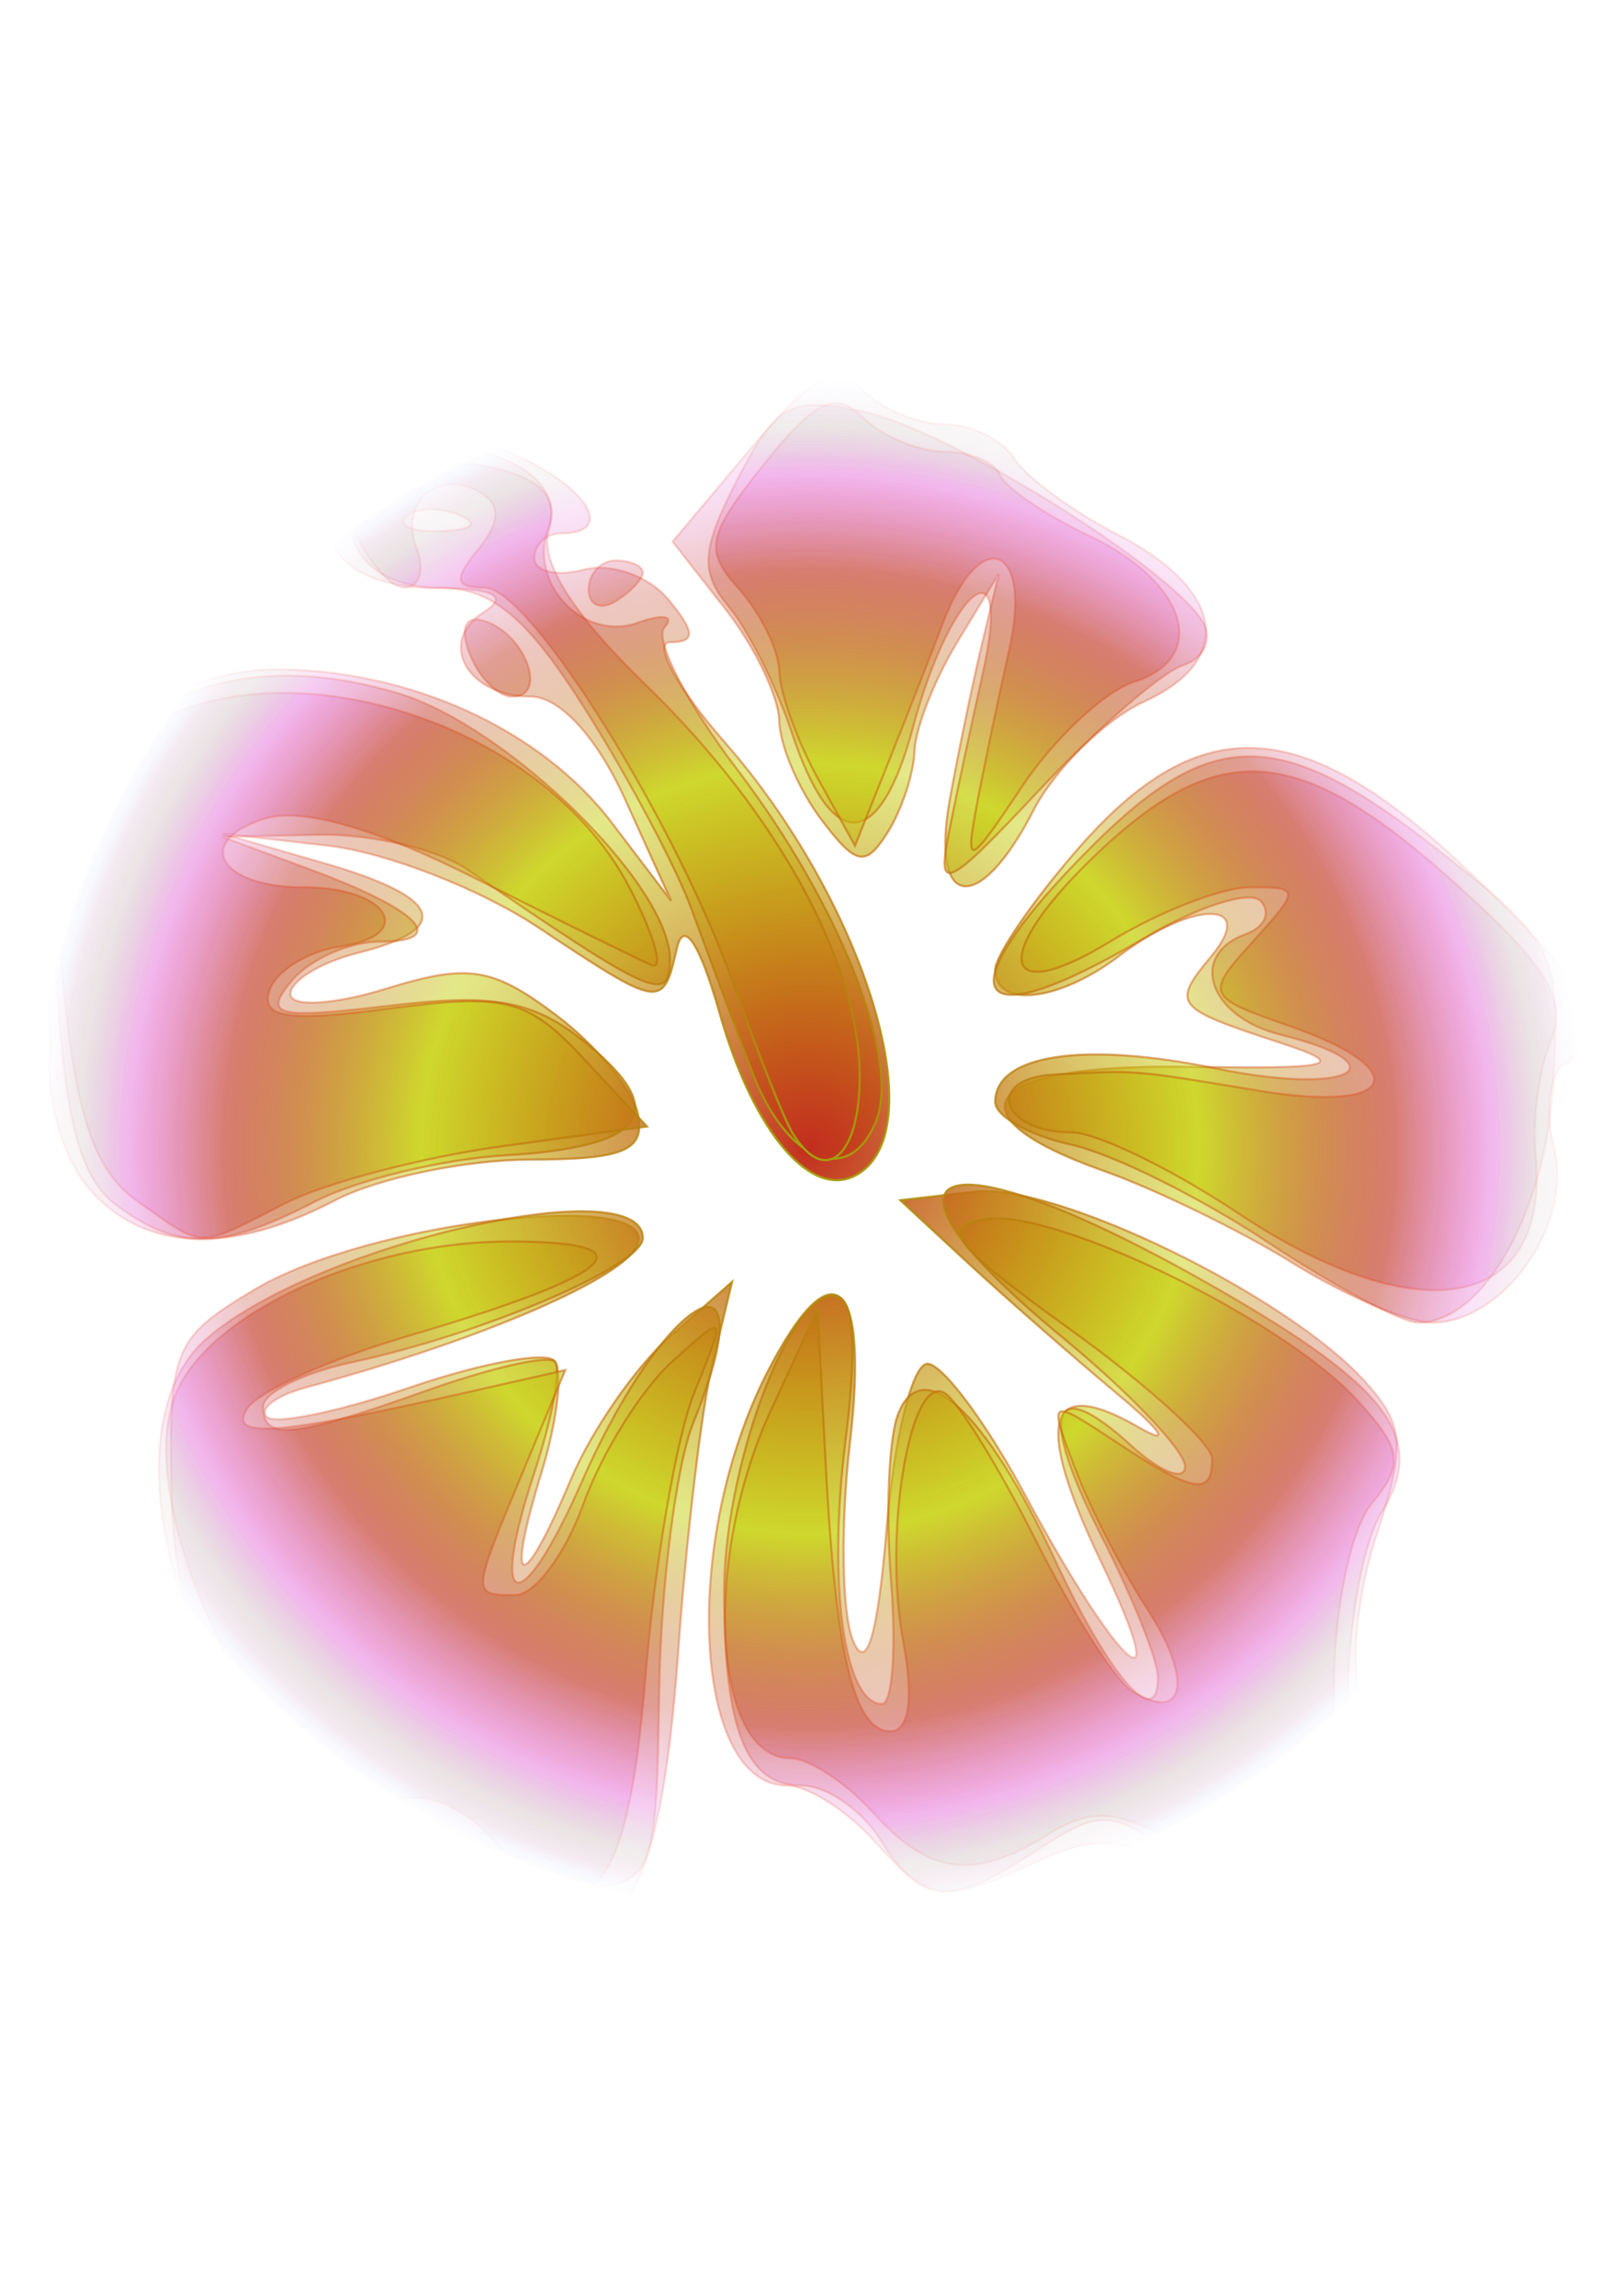
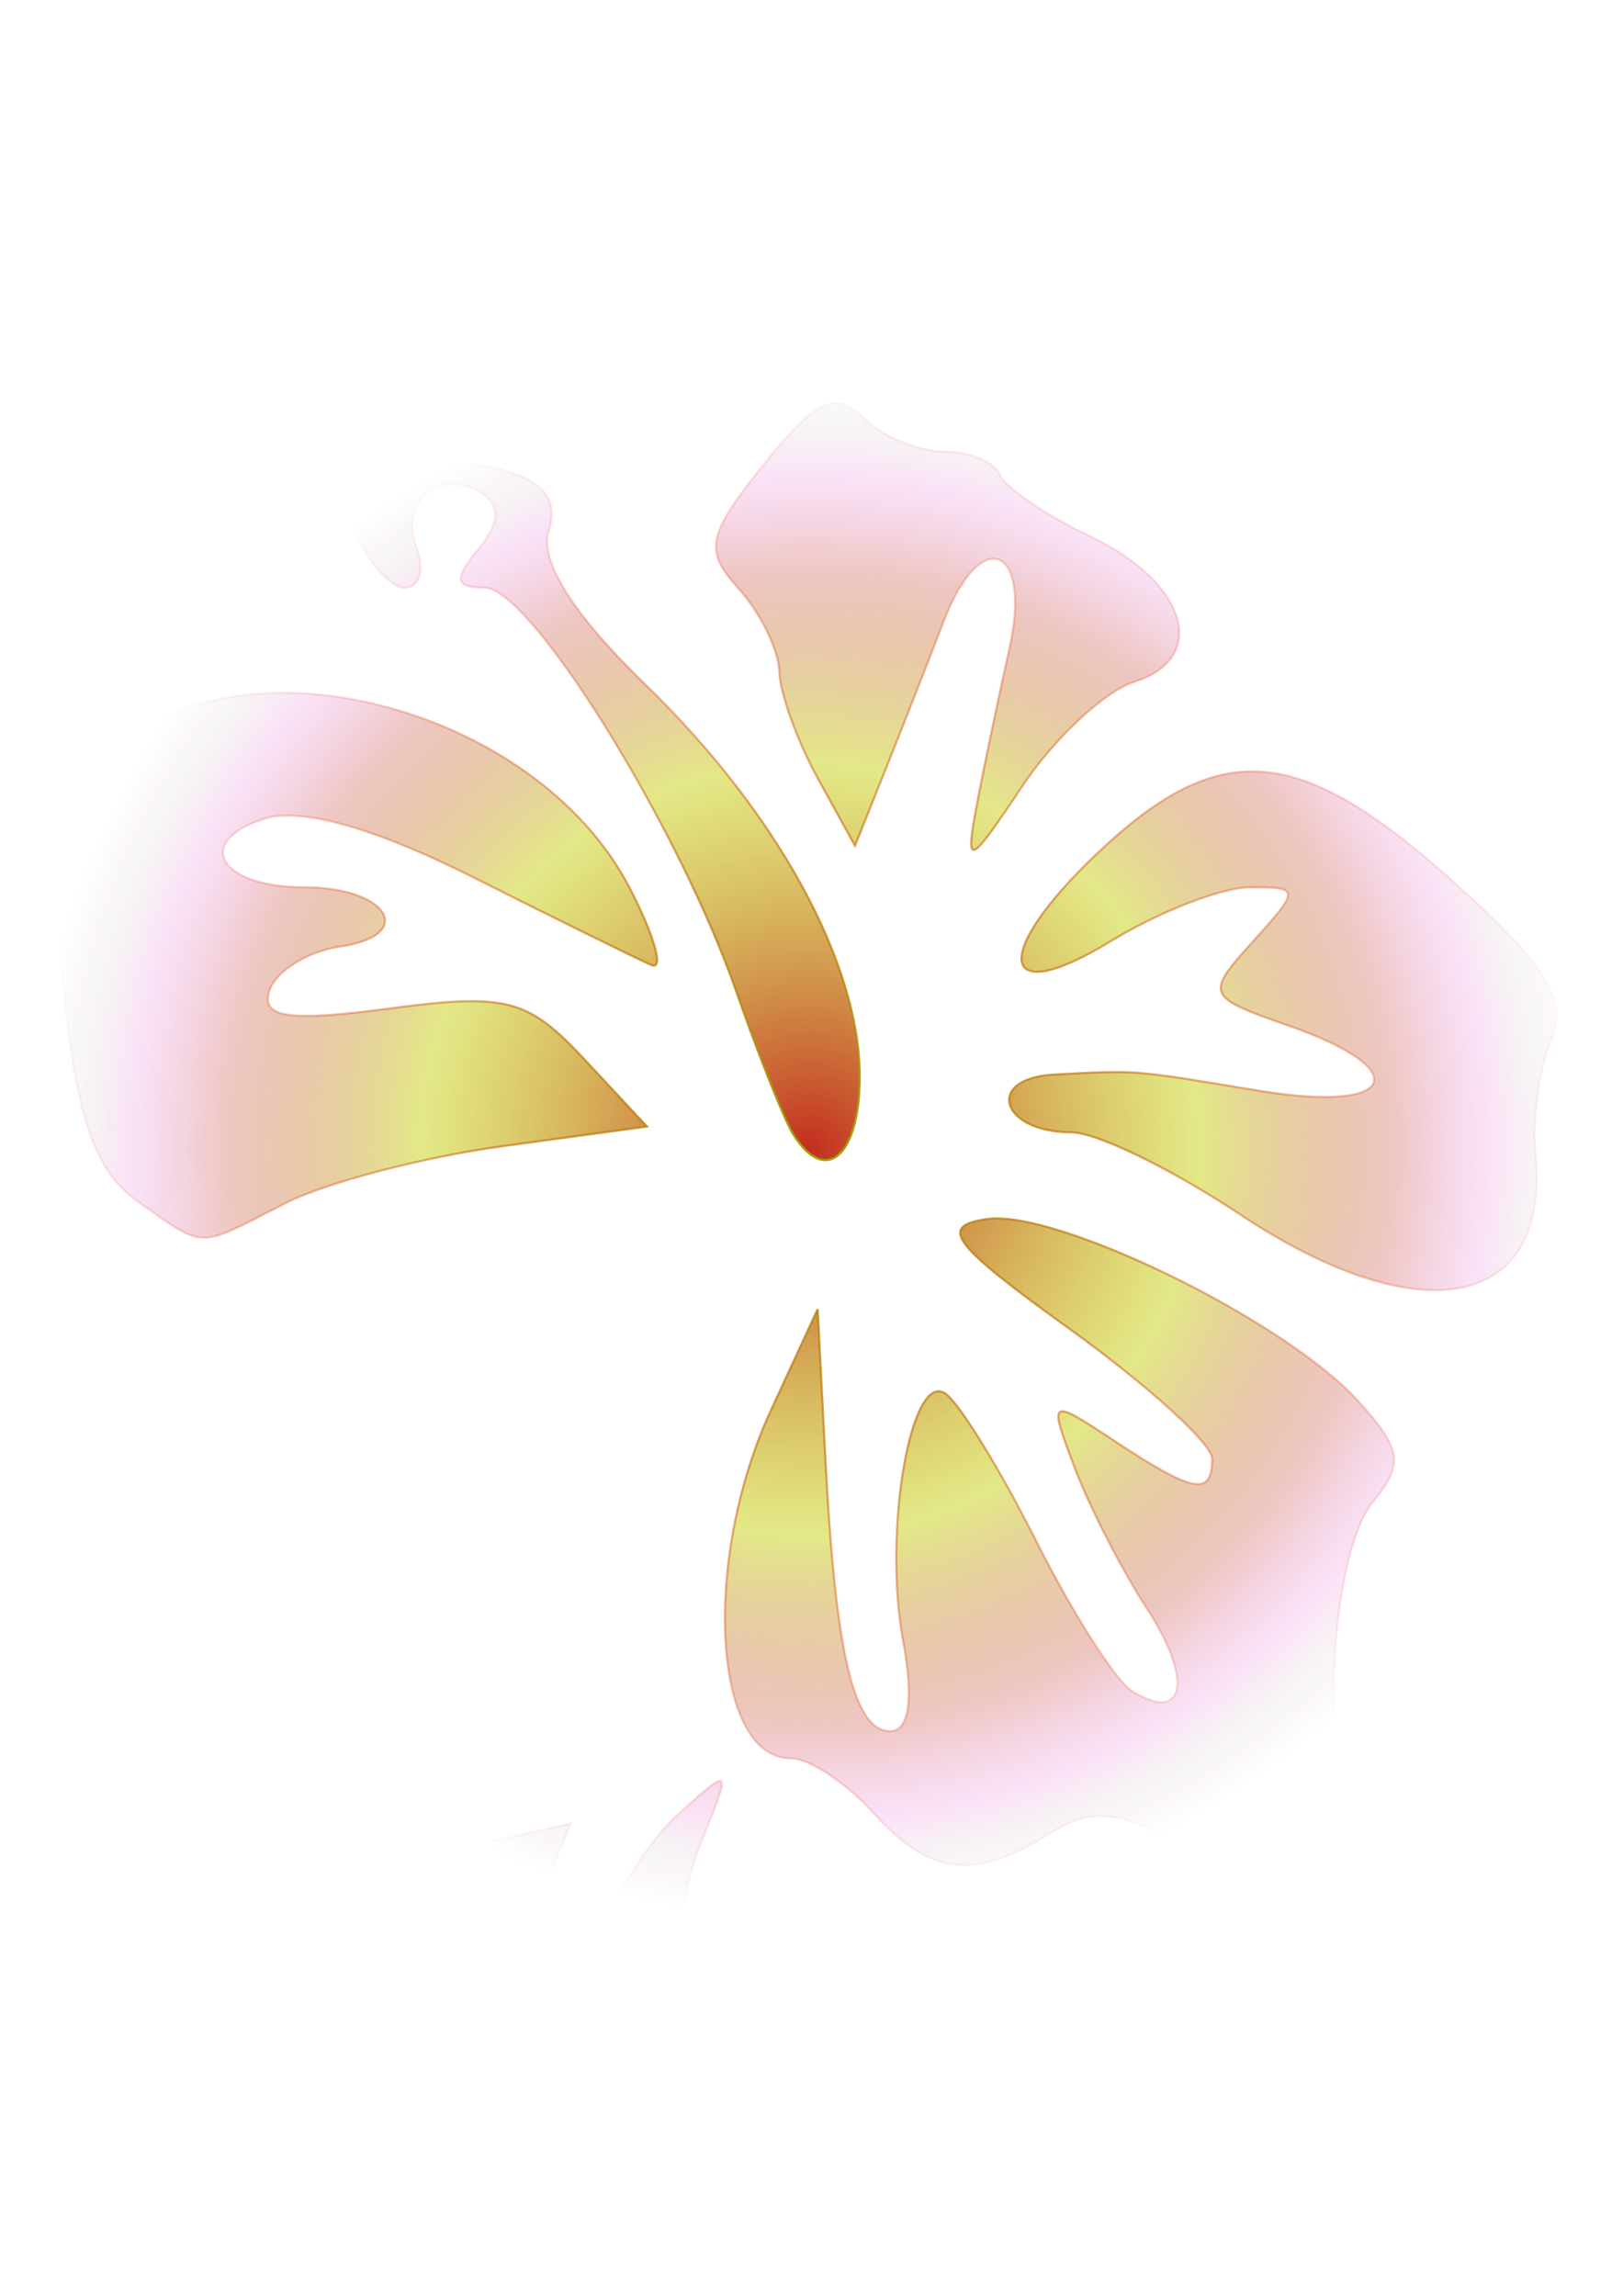
<svg xmlns="http://www.w3.org/2000/svg" xmlns:ns1="http://www.inkscape.org/namespaces/inkscape" id="svg2" viewBox="0 0 744.09 1052.4" version="1.0" ns1:version="0.91 r13725">
  <defs id="defs4">
    <radialGradient id="radialGradient5556" gradientUnits="userSpaceOnUse" cy="518.22" cx="376.9" gradientTransform="matrix(1 0 0 .99 0 4.954)" r="357.49">
      <stop id="stop5530" style="stop-color:#c32d1f" offset="0" />
      <stop id="stop5540" style="stop-color:#c7d20f;stop-opacity:.498" offset=".5" />
      <stop id="stop5542" style="stop-color:#b91d07;stop-opacity:.247" offset=".75" />
      <stop id="stop5544" style="stop-color:#d61dc3;stop-opacity:.122" offset=".875" />
      <stop id="stop5546" style="stop-color:#866161;stop-opacity:.059" offset=".938" />
      <stop id="stop5548" style="stop-color:#8b186a;stop-opacity:.027" offset=".969" />
      <stop id="stop5550" style="stop-color:#2b48da;stop-opacity:.012" offset=".984" />
      <stop id="stop5552" style="stop-color:#3027de;stop-opacity:.004" offset=".992" />
      <stop id="stop5554" style="stop-color:#33666f;stop-opacity:0" offset=".996" />
      <stop id="stop5532" style="stop-color:#36a500;stop-opacity:0" offset="1" />
    </radialGradient>
    <radialGradient id="radialGradient5564" gradientUnits="userSpaceOnUse" cy="518.22" cx="376.9" gradientTransform="matrix(1 0 0 .99 0 4.954)" r="357.49">
      <stop id="stop5560" style="stop-color:#a2a409" offset="0" />
      <stop id="stop5562" style="stop-color:#f41109;stop-opacity:0" offset="1" />
    </radialGradient>
  </defs>
  <g id="layer1">
    <g id="g4730" style="stroke:url(#radialGradient5564);fill:url(#radialGradient5556)" transform="translate(-5.714 8.571)">
-       <path id="path4736" style="stroke:url(#radialGradient5564);fill:url(#radialGradient5556)" d="m234.89 847.33c-17.38-13.72-44.7-25.26-60.71-25.64-49.08-1.17-88.269-64.79-89.872-145.91-1.303-65.96 0.826-71.13 38.502-93.49 51.73-30.7 183.53-46.3 175.36-20.77-4.84 15.15-71 43.8-152.56 66.05-13.37 3.65-21.31 9.65-17.64 13.33 3.67 3.69 33.09-2.34 65.38-13.38 32.29-11.05 62.14-16.64 66.33-12.44 4.2 4.21 1.62 27.31-5.72 51.32-16.78 54.89-9.06 56.66 13.52 3.11 9.4-22.3 29.86-51.78 45.47-65.51l28.38-24.96-9 37.44c-4.95 20.59-11.97 79.55-15.58 131.02-6.12 87.01-18.54 124.79-41.02 124.79-5.08 0-23.46-11.23-40.84-24.96zm171.18-12.48c-12.37-13.72-30.15-24.95-39.52-24.95-43.36 0-48.58-112.65-8.81-189.87 29.75-57.77 46.52-43.11 37.62 32.88-4.35 37.2-3.72 77.92 1.4 90.48 6.2 15.2 11.39-2.2 15.53-52.04 3.41-41.18 11.8-74.83 18.64-74.78 6.83 0.05 26.83 26.86 44.43 59.58 43.42 80.73 70.27 104.5 35.08 31.07-30.98-64.66-24.97-85.93 17.38-61.53 15.06 8.68 10.62 1.76-9.89-15.38s-51.27-44.11-68.36-59.93l-31.07-28.77 34.1-3.95c36.61-4.23 143.56 47.75 178.88 86.94 18.21 20.2 18.87 29.35 5.09 71.25-8.69 26.45-11.91 60.39-7.16 75.44 10.13 32.03-21.65 88.52-49.79 88.52-10.19 0-29.22-6.7-42.3-14.9-18.42-11.55-31.09-11.55-56.34 0-43.31 19.81-48.63 19.1-74.91-10.06zm192.64-264.26c-23.92-14.9-63.07-34.01-87-42.47-73.37-25.96-55.28-49.09 37.29-47.69 69.03 1.05 75.36-0.56 43.5-11.06-48.71-16.06-49.79-17.43-31.32-39.77 21.25-25.71-8.63-25.64-42.52 0.09-27.5 20.89-56.66 24.12-56.66 6.28 0-6.62 17.36-31.89 38.57-56.15 55.67-63.66 102.61-60.97 177.63 10.17 57.57 54.6 67.78 74.96 44.75 89.25-6.86 4.26-8.99 21.66-4.74 38.68 8.69 34.74-23.08 79.87-56.17 79.79-10.91-0.02-39.4-12.23-63.33-27.12zm-551.47-33.45c-11.495-12.76-19.972-39.43-18.838-59.28 1.135-19.85-2.083-51.39-7.151-70.09-13.303-49.09 47.844-109.5 110.84-109.5 61.43 0 121.41 27.34 154.02 70.21l27.28 35.86-21.21-46.8c-12.79-28.22-29.87-46.79-43.03-46.79-29.14 0-43.23-25-21.78-38.64 11.88-7.56 5.16-10.95-21.93-11.08-24.03-0.12-41.97-7.8-46.61-19.93-10.55-27.61-10.51-27.71 18.44-43.26 19.39-10.42 35.16-10.15 62.14 1.07 34.88 14.51 49.3 36.97 23.73 36.97-6.83 0-12.43 5.09-12.43 11.31s10.18 8.64 22.62 5.37 29.91 2.87 38.81 13.65c12.35 14.94 12.58 19.58 0.95 19.58-8.38 0 2.82 20.65 24.89 45.89 63.75 72.9 95.84 176.37 61.33 197.78-20.95 13.01-47.9-18.13-63.65-73.54-9.13-32.15-16.53-43.35-19.64-29.74-6.38 27.93-7.13 27.81-63.83-9.86-26.24-17.44-69.46-34.18-96.05-37.22l-48.35-5.51 46.6 13.49c54.1 15.67 59.53 30.02 15.54 41.1-17.09 4.31-31.07 12.81-31.07 18.9s19.72 5 43.82-2.43c37.63-11.59 48.61-9.92 77.68 11.85 18.62 13.95 35.66 34.59 37.87 45.87 3.23 16.49-6.54 20.53-49.71 20.59-29.55 0.05-69.75 8.47-89.33 18.72-47.85 25.06-86.691 23.48-111.95-4.54zm394.01-179.6c4.04-22.3 10.72-54.59 14.83-71.75l7.48-31.19-18.98 31.19c-10.44 17.16-19.27 39.62-19.62 49.92-0.34 10.29-5.91 27.11-12.37 37.37-10.08 16.01-14.42 15.12-30.49-6.24-10.31-13.69-18.92-33.96-19.13-45.05-0.22-11.08-11.31-34.08-24.65-51.11l-24.26-30.96 35.66-42.48c28.7-34.18 38.78-39.43 51.6-26.88 8.77 8.58 25.73 15.6 37.69 15.6 11.97 0 26.23 7.02 31.69 15.6 5.47 8.58 26.68 24.22 47.14 34.75 49.21 25.32 54.44 57.53 12.47 76.73-18.09 8.28-41 30.8-50.92 50.05-25.01 48.57-47.37 45.32-38.14-5.55z" />
-       <path id="path4734" style="stroke:url(#radialGradient5564);fill:url(#radialGradient5556)" d="m226.38 841.72c-8.8-10.64-28.25-19.34-43.22-19.34-75.08 0-139.2-166.04-83.613-216.54 47.363-43.04 200.88-78.86 200.88-46.87 0 12.64-73.34 43.92-133.61 56.98-22.21 4.81-40.39 13.92-40.39 20.24 0 15.8 13.21 14.5 74.95-7.37 29.26-10.37 55.69-16.36 58.73-13.31 3.03 3.04-1.2 25.94-9.4 50.88-21.4 65.12-6.38 67.98 21.8 4.16 38.88-88.04 85.71-112.65 51-26.81-7.81 19.32-14.8 74.44-15.53 122.48-1.29 84.26-2.48 87.49-33.47 91.1-17.89 2.09-39.23-4.83-48.13-15.6zm183.02-6.87c-8.54-13.72-24.76-24.95-36.06-24.95-25.53 0-35.63-25.17-35.63-88.78 0-56.35 29.25-135.84 49.98-135.84 9.63 0 11.36 20.84 5.58 67.28-8.15 65.49-0.51 119.9 16.84 119.9 4.71 0 6.56-25.34 4.11-56.32-2.46-30.98-1.03-65.31 3.16-76.28 10.94-28.61 40.03-1.71 71.99 66.55 25.43 54.33 47.2 79.14 47.2 53.81 0-7.54-11.57-36.49-25.72-64.34-29.22-57.49-23.57-75.46 13.22-42.04 13.71 12.46 24.93 16.85 24.93 9.75s-25.17-33.62-55.93-58.92c-96.14-79.1-59.94-95.55 61.27-27.84 87.93 49.12 106.56 72.89 84.68 108.07-8.5 13.66-15.45 52.78-15.45 86.95 0 76.74-29.6 101.77-80.66 68.18-28.76-18.92-33.59-18.95-61.83-0.37-39.95 26.28-52.88 25.42-71.68-4.81zm177.28-274.19c-30.54-20.34-71.09-40.42-90.11-44.61-19.01-4.19-34.57-12.97-34.57-19.5 0-21.75 40.43-27.86 101.34-15.33 60.94 12.53 86.51-1.15 29.16-15.6-32.58-8.21-42.13-36.52-15.54-46.05 8.55-3.07 11.58-9.85 6.75-15.07-4.84-5.22-28.93 2.43-53.53 17.01-80.62 47.76-92.7 27-24.27-41.71 55.47-55.69 86.45-55.6 158.14 0.48 55.17 43.16 56.89 46.54 53.9 105.83-3.01 59.9-31.86 111.71-62.13 111.6-7.48-0.03-38.6-16.7-69.14-37.05zm-527.48-16.68c-16.458-12.08-23.578-38.08-27.317-99.74-4.284-70.68-1.299-87.18 19.569-108.13 34.256-34.4 81.333-43.61 137.08-26.84 49.78 14.97 124.32 88.06 124.32 121.9 0 20.55-7.82 17.08-92.88-41.22-13.48-9.25-44.24-16.38-68.35-15.86l-43.84 0.95 39.5 14.65c50.67 18.79 64.84 33.37 32.45 33.37-13.98 0-32.21 8.22-40.51 18.26-13.02 15.75-6.8 17.28 45.13 11.11 48.29-5.74 66.15-2.35 90.12 17.15 38.97 31.68 27.46 47.6-37.19 51.43-28.77 1.71-68 11.25-87.18 21.21-43.08 22.36-62.335 22.74-90.905 1.76zm291.16-61.65c-8.37-22.3-20.88-55.92-27.8-74.71-6.92-18.78-28.59-59.5-48.16-90.47-26.99-42.74-43.22-56.32-67.3-56.32-39.98 0-54.16-33.01-23.77-55.32 28.7-21.07 84.52 0.04 73.86 27.93-9.65 25.26 16 52.38 41.04 43.38 11.46-4.11 16.91-3.1 12.09 2.25-4.81 5.35 10.28 34.74 33.52 65.31 46.39 61 74.6 131.93 63.75 160.3-11.99 31.38-41.36 19.91-57.23-22.35zm-134.6-254.98c-8.97-3.6-19.69-3.16-23.82 0.99-4.13 4.14 3.21 7.09 16.31 6.55 14.48-0.6 17.42-3.55 7.51-7.54zm224.97 145.79c3.42-17.16 10.47-50.32 15.68-73.69 13.67-61.33-14.87-38.98-32.05 25.11-15.42 57.49-37.18 58.56-55.59 2.75-6.85-20.75-19.78-46.6-28.75-57.44-13.55-16.4-12.89-26.33 3.87-58.88 17.87-34.69 24.49-38.21 57.96-30.83 38.96 8.59 139.77 71.06 155.24 96.2 4.81 7.81 0.76 16.83-9 20.05-9.75 3.22-39.29 28.82-65.65 56.89-43.08 45.9-47.29 47.9-41.71 19.84zm-219.77-82.15c-4.64-12.15-1.86-17.86 7.22-14.82 18.58 6.22 28.81 34.58 12.47 34.58-6.67 0-15.53-8.89-19.69-19.76zm54.61-29.42c0-7.27 5.59-13.21 12.43-13.21s12.43 2.47 12.43 5.5-5.59 8.97-12.43 13.21c-6.84 4.25-12.43 1.77-12.43-5.5z" />
-       <path id="path4732" style="stroke:url(#radialGradient5564);fill:url(#radialGradient5556)" d="m232.33 835.14c-14.64-16.25-31.58-22.88-46.37-18.17-46.96 14.96-124.47-132.06-99.098-187.97 16.808-37.05 87.708-68.72 153.3-68.49 65.02 0.23 48.84 14.93-47.85 43.46-35.54 10.49-68.57 25.49-73.4 33.34-8.66 14.07 14.22 12.03 110.89-9.89l35.02-7.93-19.48 46.81c-23.53 56.54-23.51 56.25-3.34 56.25 8.88 0 22.94-18.85 31.24-41.89 8.29-23.04 26.49-52.25 40.43-64.92 25.15-22.85 25.23-22.75 10.42 13.81-8.2 20.26-18.28 78.9-22.39 130.31-8.21 102.5-26.72 122.6-69.37 75.28zm173.74-12.76c-12.37-13.73-29.42-24.96-37.88-24.96-35.72 0-40.86-90.63-9.04-159.51l21.43-46.39 3.54 68.63c4.61 89.39 13.06 124.79 29.79 124.79 8.64 0 10.76-15.05 5.83-41.41-9.19-49.2 3.32-123.31 19.15-113.49 6.14 3.81 24.92 34.2 41.75 67.55 16.83 33.34 36.67 64.39 44.09 69 24.3 15.07 28.06-5.17 6.97-37.49-11.36-17.42-26.24-46.41-33.07-64.43-12.35-32.62-12.27-32.67 18.55-12.4 35.9 23.62 44.25 25.1 44.25 7.86 0-6.87-29.24-33.55-64.98-59.27-54.6-39.31-60.71-47.39-38.31-50.63 32.06-4.63 137.52 47.02 170.25 83.38 20.29 22.54 21.13 28.91 6.22 47-9.61 11.66-17.25 48.43-17.25 83.02 0 75.87-23.73 98.55-74.53 71.25-25.88-13.91-37.61-14.44-56.57-2.55-33.88 21.25-54.36 18.71-80.19-9.95zm167.79-274.54c-30.76-20.53-65.39-37.35-76.95-37.38-32.75-0.08-39.93-24.83-7.68-26.49 38.6-1.98 34.31-2.33 93.95 7.47 62.69 10.31 71.72-9.41 13.63-29.74-38.26-13.39-38.66-14.32-16.72-38.66 21.72-24.1 21.68-24.94-1.2-24.89-13.02 0.02-41.85 11.17-64.07 24.77-51.26 31.38-55.13 6.34-6.21-40.16 56.64-53.83 92.69-50.81 164.49 13.78 42.06 37.85 51.58 53.45 43.76 71.76-5.49 12.86-8.71 36.32-7.16 52.13 6.99 71.12-52.4 83.11-135.84 27.41zm-504.98-5.65c-19.449-13.68-27.781-37.26-33.882-95.86-7.183-69-5.054-80.97 18.978-106.65 56.782-60.68 196.62-26.25 240.66 59.25 11.16 21.66 15.55 37.35 9.77 34.87-5.77-2.48-42.25-20.43-81.04-39.91-45.57-22.87-79.68-32.49-96.35-27.17-32.866 10.47-20.84 31.38 18.05 31.38 38.51 0 52 21.97 16.69 27.19-14.94 2.2-29.56 11.29-32.48 20.2-4.1 12.48 8.51 14.36 54.95 8.23 53.59-7.09 63.48-4.53 89.18 23.06l28.92 31.02-66.2 9.01c-36.41 4.95-81.3 16.77-99.76 26.26-40.906 21.03-36.24 21.09-67.488-0.88zm300.33-31.09c-3.99-6.49-15.72-35.97-26.05-65.51-26.59-75.99-94.43-184.76-115.24-184.76-13.69 0-14.34-3.86-2.98-17.6 9.95-12.04 10.43-20.17 1.52-25.7-19.15-11.88-37.89 3.83-29.8 24.99 3.85 10.07 1.41 18.31-5.43 18.31-10.14 0-27.52-27.37-27.52-43.36 0-11.04 43.08-18.05 69.73-11.33 21.36 5.38 28.48 13.94 23.84 28.63-4.31 13.62 11.14 38.2 44.17 70.3 60.69 58.96 98.41 127.91 98.41 179.88 0 36.75-15.82 50.24-30.65 26.15zm84.3-150.44c3.22-17.15 9.95-49.44 14.94-71.75 10.64-47.49-13.01-57.27-30.16-12.48-5.91 15.45-17.46 44.86-25.67 65.37l-14.93 37.29-17.12-31.05c-9.41-17.08-17.32-39.03-17.56-48.79-0.24-9.75-8.6-26.79-18.58-37.86-16.05-17.8-14.72-24.4 11.5-57.14 23.81-29.73 32.76-33.94 45.49-21.41 8.71 8.58 25.44 15.6 37.17 15.6 11.74 0 23.2 4.74 25.48 10.54s20.85 18.48 41.28 28.17c44.51 21.14 55.07 55.8 20.36 66.86-13.58 4.33-36.7 25.87-51.38 47.86-24.59 36.87-26.22 37.55-20.82 8.79z" />
+       <path id="path4732" style="stroke:url(#radialGradient5564);fill:url(#radialGradient5556)" d="m232.33 835.14l35.02-7.93-19.48 46.81c-23.53 56.54-23.51 56.25-3.34 56.25 8.88 0 22.94-18.85 31.24-41.89 8.29-23.04 26.49-52.25 40.43-64.92 25.15-22.85 25.23-22.75 10.42 13.81-8.2 20.26-18.28 78.9-22.39 130.31-8.21 102.5-26.72 122.6-69.37 75.28zm173.74-12.76c-12.37-13.73-29.42-24.96-37.88-24.96-35.72 0-40.86-90.63-9.04-159.51l21.43-46.39 3.54 68.63c4.61 89.39 13.06 124.79 29.79 124.79 8.64 0 10.76-15.05 5.83-41.41-9.19-49.2 3.32-123.31 19.15-113.49 6.14 3.81 24.92 34.2 41.75 67.55 16.83 33.34 36.67 64.39 44.09 69 24.3 15.07 28.06-5.17 6.97-37.49-11.36-17.42-26.24-46.41-33.07-64.43-12.35-32.62-12.27-32.67 18.55-12.4 35.9 23.62 44.25 25.1 44.25 7.86 0-6.87-29.24-33.55-64.98-59.27-54.6-39.31-60.71-47.39-38.31-50.63 32.06-4.63 137.52 47.02 170.25 83.38 20.29 22.54 21.13 28.91 6.22 47-9.61 11.66-17.25 48.43-17.25 83.02 0 75.87-23.73 98.55-74.53 71.25-25.88-13.91-37.61-14.44-56.57-2.55-33.88 21.25-54.36 18.71-80.19-9.95zm167.79-274.54c-30.76-20.53-65.39-37.35-76.95-37.38-32.75-0.08-39.93-24.83-7.68-26.49 38.6-1.98 34.31-2.33 93.95 7.47 62.69 10.31 71.72-9.41 13.63-29.74-38.26-13.39-38.66-14.32-16.72-38.66 21.72-24.1 21.68-24.94-1.2-24.89-13.02 0.02-41.85 11.17-64.07 24.77-51.26 31.38-55.13 6.34-6.21-40.16 56.64-53.83 92.69-50.81 164.49 13.78 42.06 37.85 51.58 53.45 43.76 71.76-5.49 12.86-8.71 36.32-7.16 52.13 6.99 71.12-52.4 83.11-135.84 27.41zm-504.98-5.65c-19.449-13.68-27.781-37.26-33.882-95.86-7.183-69-5.054-80.97 18.978-106.65 56.782-60.68 196.62-26.25 240.66 59.25 11.16 21.66 15.55 37.35 9.77 34.87-5.77-2.48-42.25-20.43-81.04-39.91-45.57-22.87-79.68-32.49-96.35-27.17-32.866 10.47-20.84 31.38 18.05 31.38 38.51 0 52 21.97 16.69 27.19-14.94 2.2-29.56 11.29-32.48 20.2-4.1 12.48 8.51 14.36 54.95 8.23 53.59-7.09 63.48-4.53 89.18 23.06l28.92 31.02-66.2 9.01c-36.41 4.95-81.3 16.77-99.76 26.26-40.906 21.03-36.24 21.09-67.488-0.88zm300.33-31.09c-3.99-6.49-15.72-35.97-26.05-65.51-26.59-75.99-94.43-184.76-115.24-184.76-13.69 0-14.34-3.86-2.98-17.6 9.95-12.04 10.43-20.17 1.52-25.7-19.15-11.88-37.89 3.83-29.8 24.99 3.85 10.07 1.41 18.31-5.43 18.31-10.14 0-27.52-27.37-27.52-43.36 0-11.04 43.08-18.05 69.73-11.33 21.36 5.38 28.48 13.94 23.84 28.63-4.31 13.62 11.14 38.2 44.17 70.3 60.69 58.96 98.41 127.91 98.41 179.88 0 36.75-15.82 50.24-30.65 26.15zm84.3-150.44c3.22-17.15 9.95-49.44 14.94-71.75 10.64-47.49-13.01-57.27-30.16-12.48-5.91 15.45-17.46 44.86-25.67 65.37l-14.93 37.29-17.12-31.05c-9.41-17.08-17.32-39.03-17.56-48.79-0.24-9.75-8.6-26.79-18.58-37.86-16.05-17.8-14.72-24.4 11.5-57.14 23.81-29.73 32.76-33.94 45.49-21.41 8.71 8.58 25.44 15.6 37.17 15.6 11.74 0 23.2 4.74 25.48 10.54s20.85 18.48 41.28 28.17c44.51 21.14 55.07 55.8 20.36 66.86-13.58 4.33-36.7 25.87-51.38 47.86-24.59 36.87-26.22 37.55-20.82 8.79z" />
    </g>
  </g>
</svg>